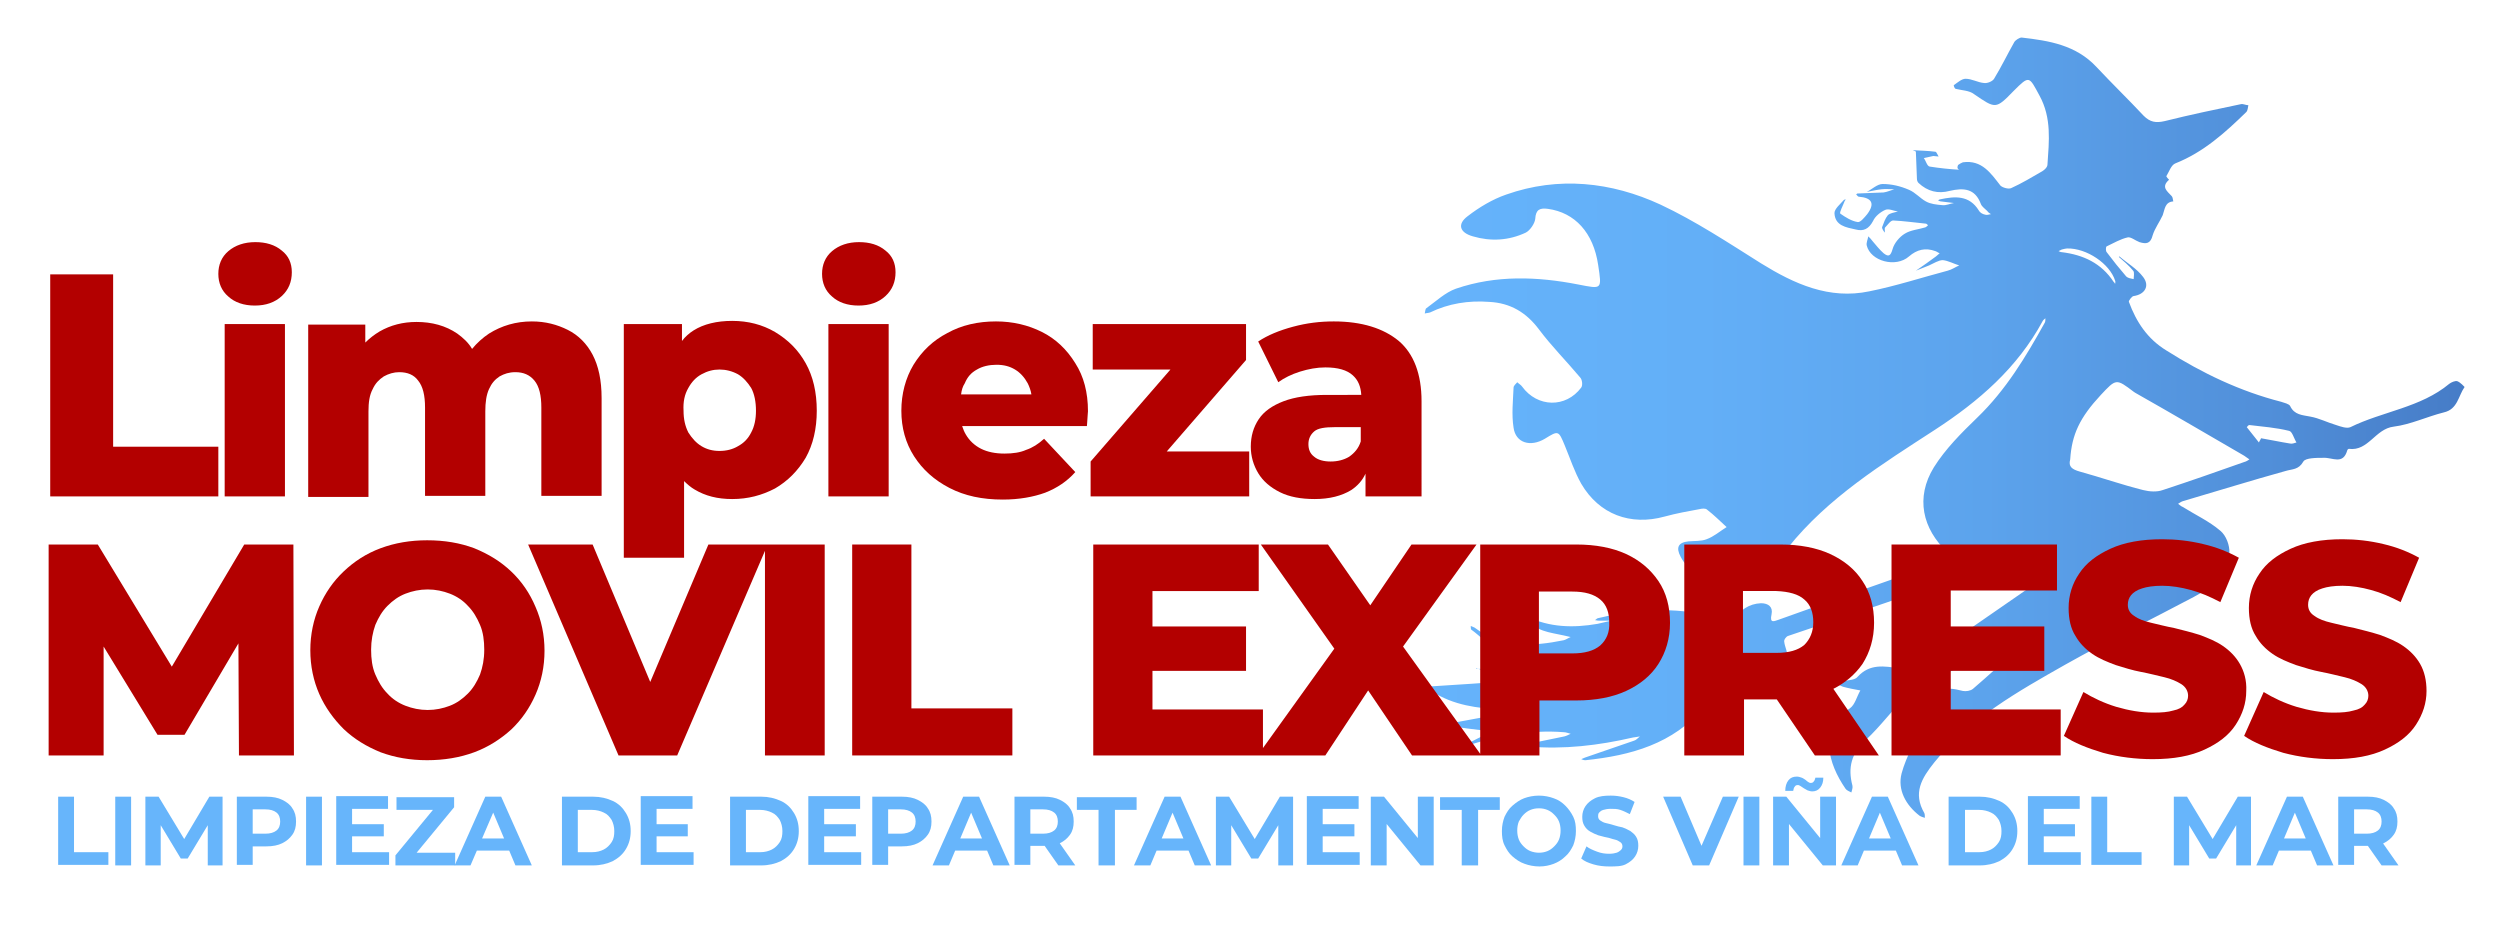
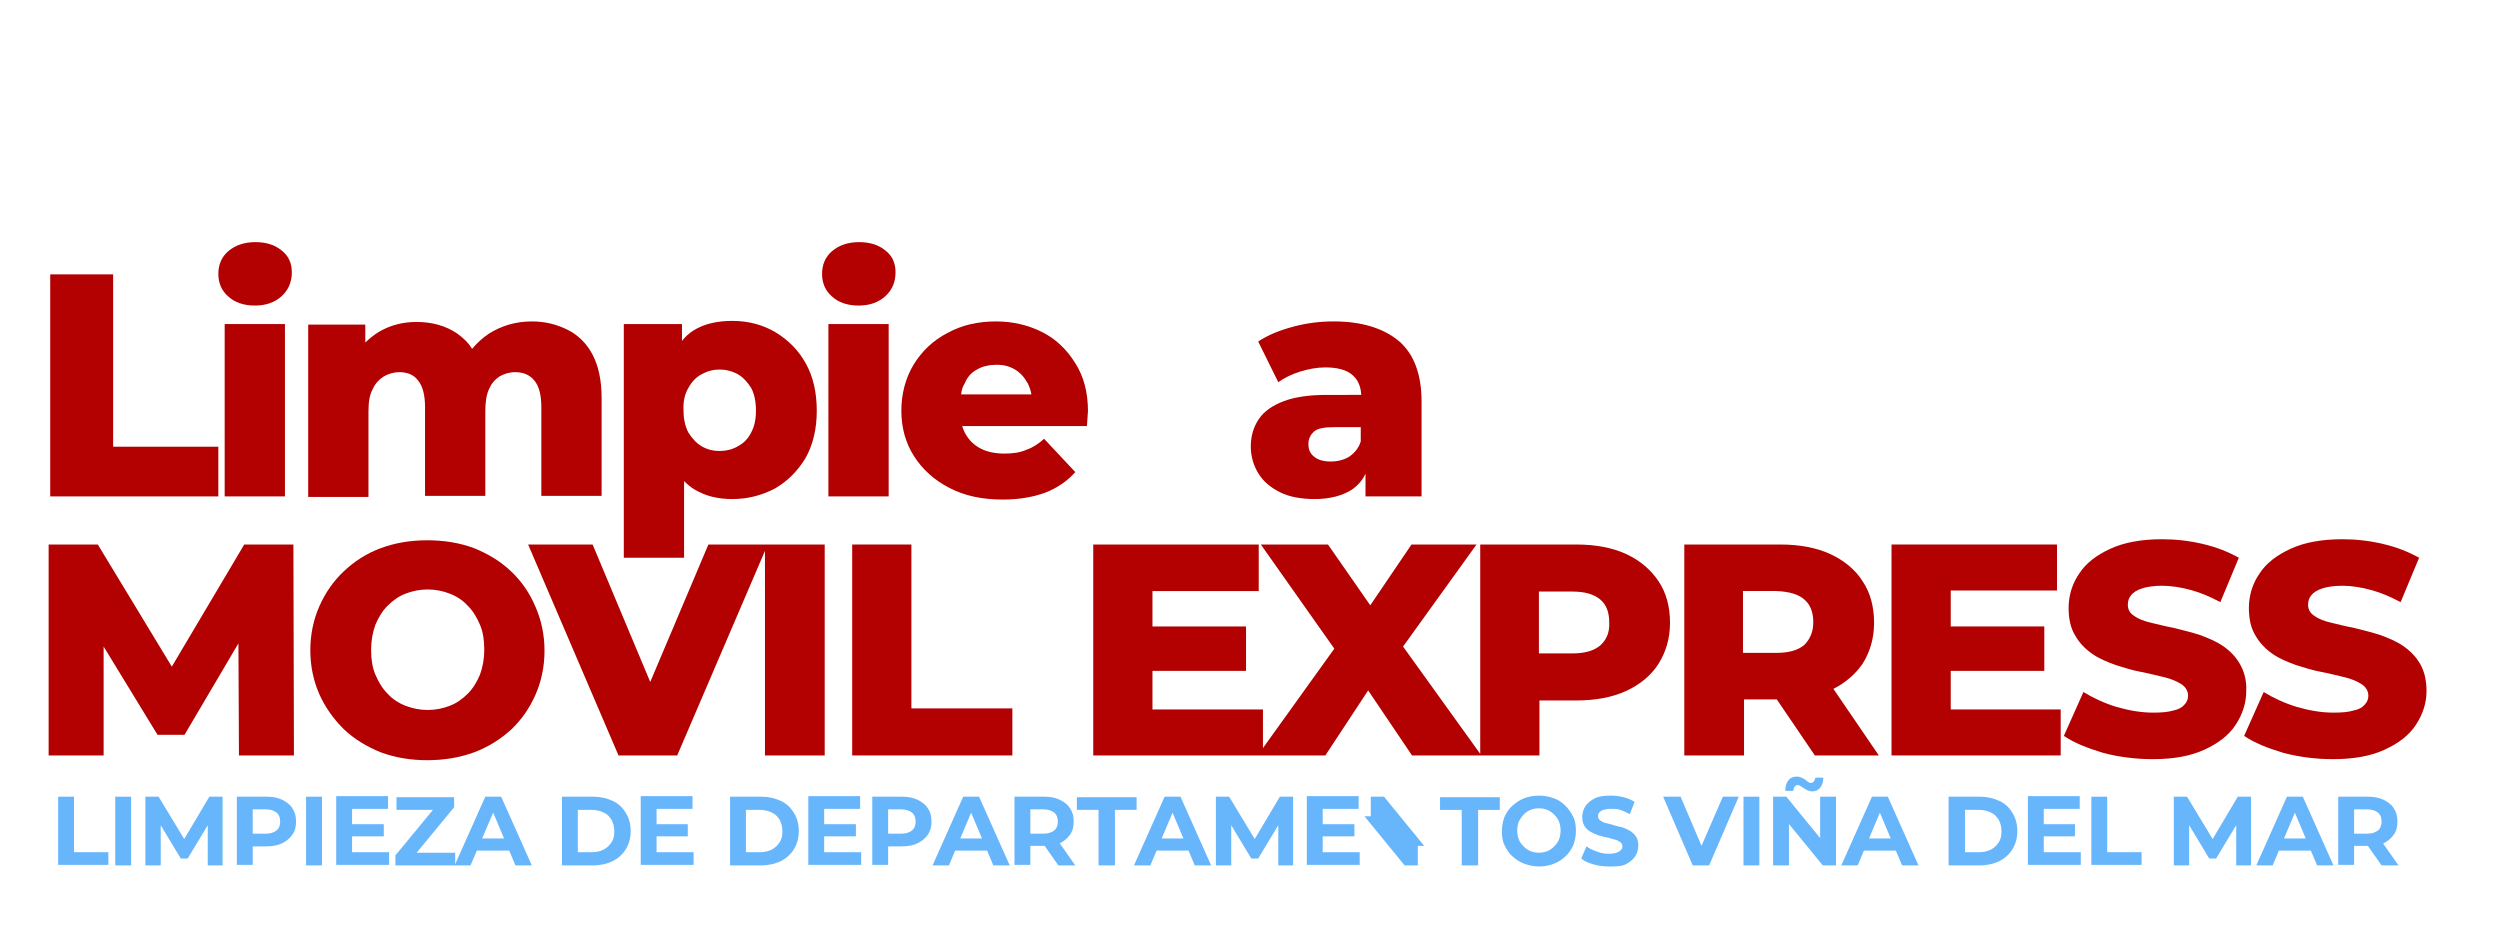
<svg xmlns="http://www.w3.org/2000/svg" version="1.1" id="Capa_1" x="0px" y="0px" viewBox="0 0 472.9 177.7" style="enable-background:new 0 0 472.9 177.7;" xml:space="preserve">
  <style type="text/css">
	.st0{fill:url(#SVGID_1_);}
	.st1{fill:url(#SVGID_00000083090996242909044860000011068827461689993125_);}
	.st2{fill:url(#SVGID_00000018933658964657651730000006566524720790023576_);}
	.st3{fill:url(#SVGID_00000165210712868889550940000003379855081923455671_);}
	.st4{fill:url(#SVGID_00000145018770346130623930000008624223967385632953_);}
	.st5{fill:url(#SVGID_00000116950646569201554320000007733736210205299868_);}
	.st6{fill:#B30000;}
	.st7{fill:#67B5FB;}
	.st8{fill:none;}
</style>
  <g>
    <linearGradient id="SVGID_1_" gradientUnits="userSpaceOnUse" x1="269.008" y1="80.796" x2="466.141" y2="80.796">
      <stop offset="0" style="stop-color:#65B3FB" />
      <stop offset="0.268" style="stop-color:#63AFF7" />
      <stop offset="0.54" style="stop-color:#5CA3EC" />
      <stop offset="0.811" style="stop-color:#518FD9" />
      <stop offset="1" style="stop-color:#467CC7" />
    </linearGradient>
-     <path class="st0" d="M370.4,31.2c0.3-0.2,0.6-0.4,0.9-0.5c3.6-0.5,5.3,2.1,7.1,4.4c0.4,0.4,1.5,0.7,2,0.5c2-0.9,4-2.1,5.9-3.2   c0.5-0.3,1-0.8,1-1.3c0.3-4.4,0.8-8.8-1.5-13c-2-3.7-1.9-3.9-4.9-0.9c-3.4,3.5-3.4,3.4-7.5,0.6c-0.9-0.7-2.3-0.7-3.5-1   c-0.2-0.1-0.4-0.7-0.3-0.7c0.7-0.5,1.5-1.2,2.2-1.2c1.2,0,2.3,0.7,3.5,0.8c0.6,0.1,1.6-0.3,1.9-0.8c1.4-2.3,2.5-4.6,3.8-6.9   c0.2-0.4,1-0.9,1.4-0.9c5.2,0.6,10.3,1.4,14.2,5.6c2.9,3.1,6,6.1,8.9,9.2c1.2,1.2,2.3,1.4,4,1c4.8-1.2,9.6-2.2,14.4-3.2   c0.4-0.1,0.9,0.2,1.4,0.2c-0.1,0.4-0.1,1-0.4,1.3c-4,3.9-8.1,7.6-13.4,9.7c-0.8,0.3-1.2,1.6-1.7,2.4c-0.1,0.1,0.5,0.7,0.5,0.7   c-1.6,1.4-0.3,2.2,0.5,3.1c0.2,0.2,0.2,0.6,0.3,1c-1.6,0.1-1.6,1.5-2,2.6c-0.6,1.3-1.5,2.5-1.9,3.8c-0.4,1.6-1.2,1.7-2.5,1.3   c-0.8-0.3-1.6-1-2.2-0.9c-1.4,0.3-2.7,1.1-4,1.7c-0.2,0.1-0.2,0.9,0,1.1c1.2,1.6,2.4,3.1,3.7,4.6c0.3,0.3,0.9,0.4,1.4,0.5   c0-0.5,0.2-1.3-0.1-1.6c-0.8-1-1.8-1.8-2.7-2.6c0,0,0.1-0.1,0.1-0.1c1.5,1.3,3.3,2.3,4.5,3.9c1.3,1.7,0.3,3.3-1.8,3.6   c-0.3,0-1,0.9-0.9,1.1c1.4,3.8,3.5,7,7.1,9.2c6.8,4.3,13.9,7.7,21.7,9.7c0.6,0.2,1.5,0.4,1.7,0.8c0.8,1.7,2.3,1.7,3.8,2   c1.7,0.3,3.2,1.1,4.9,1.6c0.9,0.3,2,0.7,2.7,0.4c6.1-3,13.3-3.7,18.7-8.2c0.4-0.3,1.1-0.6,1.5-0.5c0.6,0.2,1.4,1.1,1.4,1.1   c-1.2,1.7-1.3,4.2-3.9,4.8c-3.2,0.8-6.3,2.3-9.5,2.7c-3.5,0.4-4.8,4.7-8.5,4.2c-0.1,0-0.3,0.2-0.3,0.3c-0.8,2.8-2.8,1.3-4.5,1.4   c-1.3,0-3.4,0-3.8,0.7c-0.9,1.6-2.1,1.4-3.4,1.8c-6.5,1.8-12.9,3.8-19.4,5.7c-0.3,0.1-0.6,0.3-0.9,0.5c0.3,0.2,0.6,0.5,0.9,0.6   c2.4,1.5,5,2.7,7.1,4.5c1.1,0.9,1.8,2.8,1.7,4.2c-0.1,4.3-3.4,6.5-6.7,8.3c-8.1,4.3-16.3,8.3-24.3,12.8c-9,5.1-18.1,10.2-24.8,18.5   c-2.4,3-4.1,5.8-1.9,9.6c0.1,0.2,0.1,0.6,0.1,0.9c-0.3-0.1-0.7-0.2-1-0.4c-2.6-2-4.2-4.9-3.4-8c0.9-3.3,2.7-6.3,4.1-9.4   c0.2-0.4,0.3-0.9,0.4-1.3c-0.4,0-0.9-0.1-1.3-0.1c-0.4,0-0.8,0.1-1.1,0c-0.3,0-0.6-0.2-0.9-0.4c0.3-0.2,0.5-0.5,0.8-0.6   c1-0.5,2.3-0.6,2.9-1.4c2.2-2.9,3.2-3.3,6.7-2.4c0.6,0.1,1.4,0,1.9-0.4c2.8-2.4,5.4-4.8,8.1-7.2c0.3-0.3,0.5-0.7,0.8-1.1   c-0.4,0.1-0.9,0.1-1.2,0.2c-5.1,2-10.2,4-15.3,6.2c-1.7,0.7-3.4,1.7-4.7,2.9c-2.8,2.8-5.1,6-8,8.7c-2.7,2.5-3.4,5.2-2.5,8.6   c0.1,0.4-0.1,0.9-0.2,1.3c-0.4-0.2-0.9-0.4-1.1-0.7c-3.3-4.8-5.2-11.2,0.8-15.2c1-0.7,1.3-2.2,2-3.4c-1.1-0.2-2.2-0.4-3.3-0.7   c-0.3-0.1-0.6-0.3-0.9-0.4c0.3-0.2,0.5-0.5,0.8-0.6c1-0.3,2.4-0.2,2.9-0.9c2.3-2.5,5-2,7.8-1.6c1,0.1,2.4,0,3.2-0.5   c7.3-4.9,14.5-9.9,21.7-14.9c0.2-0.1,0.4-0.4,0.6-0.6c-0.3-0.1-0.6-0.2-0.8-0.3c-2.5-0.4-4.9-0.9-7.4-1.2c-2-0.2-4-0.6-5.9-0.1   c-2.7,0.7-5.1,2.2-7.8,3.1c-8.2,2.9-16.4,5.6-24.6,8.4c-0.3,0.1-0.8,0.7-0.7,1.1c0.1,1,0.8,2.2,0.5,3c-0.3,0.7-1.6,1.5-2.4,1.5   c-1.8-0.1-3.6-0.7-5.4-1.1c-0.5-0.1-1.3-0.1-1.5,0.2c-2.2,2.9-4.1,6.1-6.4,8.8c-5.8,6.9-13.8,9.1-22.4,10c-0.3,0-0.6-0.1-0.8-0.2   c0.2-0.1,0.5-0.2,0.7-0.3c3.1-1.1,6.2-2.1,9.3-3.2c0.4-0.1,0.7-0.5,1.1-0.8c-0.4,0.1-0.8,0.1-1.3,0.2c-6.5,1.5-13.1,2.3-19.8,1.7   c-0.3,0-0.6-0.2-0.9-0.3c0.3-0.1,0.6-0.2,0.9-0.2c2.3-0.5,4.5-0.9,6.8-1.4c0.4-0.1,0.8-0.3,1.2-0.5c-0.4-0.1-0.9-0.3-1.3-0.3   c-6.3-0.5-12.5,0.7-18.5,2.6c-0.1-0.1-0.1-0.1-0.2-0.2c1.1-0.5,2.1-1.1,3.2-1.6c0.6-0.3,1.3-0.6,1.9-0.9c-0.7-0.1-1.5-0.2-2.2-0.3   c-1.7-0.2-3.4-0.4-5-0.7c-0.3,0-0.5-0.3-0.8-0.4c0.3-0.1,0.5-0.2,0.8-0.3c3.1-0.6,6.1-1.1,9.2-1.7c0.5-0.1,0.9-0.3,1.3-0.5   c-0.5-0.1-0.9-0.3-1.4-0.3c-4.6-0.2-9.2-0.8-13.2-3.4c-0.3-0.2-0.6-0.6-0.9-0.8c0.4-0.1,0.8-0.2,1.2-0.2c4.8-0.3,9.5-0.6,14.3-1   c0.2,0,0.5-0.2,0.7-0.3c-0.2-0.1-0.5-0.3-0.7-0.3c-2.1-0.6-4.2-1.2-6.3-1.8l0,0.1c1,0,2,0.2,2.9,0.1c3.9-0.4,7.8-0.8,11.7-1.2   c0.3,0,0.5-0.4,0.8-0.7c-0.3-0.1-0.6-0.1-0.9-0.2c-3.4-0.6-7-0.8-10.3-1.8c-1.9-0.6-3.4-2.4-5.1-3.6c-0.1-0.1-0.1-0.5-0.1-0.7   c0.2,0.1,0.5,0.2,0.7,0.3c5.2,3.9,11,3.6,16.9,2.4c0.4-0.1,0.8-0.4,1.3-0.6c-0.4-0.1-0.9-0.2-1.3-0.3c-2.6-0.6-5.5-0.7-7.1-3.5   l0.1-0.1c4.3,2.1,8.8,2.2,13.4,1.4c0.9-0.2,1.8-0.4,2.6-0.6c-0.8,0-1.6,0-2.4,0c-0.3,0-0.5-0.1-0.7-0.1c0.2-0.1,0.4-0.4,0.7-0.4   c1.7-0.4,3.4-0.8,5.2-1c6.4-0.7,12.8-1,18.9,2c0.3,0.1,1.2-0.3,1.4-0.7c1.3-1.8,2.9-3,5.2-3.1c1.4,0,2.3,0.7,2,2.1   c-0.4,1.8,0.5,1.3,1.4,1c10.6-3.8,21.3-7.6,31.9-11.3c1.7-0.6,0.4-1,0-1.4c-4.8-4.5-6.1-10.4-2.6-16.1c2.2-3.5,5.2-6.5,8.2-9.4   c5.4-5.2,9.2-11.5,12.8-18c0.1-0.2,0.1-0.5,0.1-0.8c-0.2,0.2-0.4,0.3-0.5,0.5c-4.8,8.9-12.1,15.2-20.4,20.6   c-10,6.5-20.2,12.8-27.8,22.3c-1.7,2.1-3.9,4.1-6.2,5.6c-4.8,3-11.6,0.9-14.1-3.9c-0.9-1.7-0.5-2.7,1.5-2.9c1.1-0.1,2.4,0,3.4-0.4   c1.4-0.5,2.5-1.5,3.8-2.3c-1.2-1.1-2.4-2.3-3.7-3.3c-0.3-0.3-1-0.2-1.4-0.1c-2.2,0.4-4.4,0.8-6.6,1.4c-6.5,1.8-12.4-0.4-15.8-6.2   c-1.3-2.3-2.1-4.8-3.1-7.2c-1.2-2.9-1.2-2.9-3.8-1.3c-2.7,1.6-5.5,0.8-5.9-2.1c-0.4-2.5-0.1-5.1,0-7.6c0-0.3,0.4-0.7,0.7-1   c0.3,0.3,0.7,0.5,0.9,0.8c2.9,4,8.3,4.1,11.2,0.2c0.3-0.4,0.2-1.5-0.2-1.9c-2.6-3.1-5.4-5.9-7.8-9.1c-2.4-3.2-5.4-5-9.4-5.2   c-3.9-0.3-7.7,0.3-11.2,2c-0.3,0.1-0.7,0.1-1,0.2c0.1-0.4,0.1-0.9,0.3-1c1.8-1.3,3.6-3,5.6-3.7c7.6-2.6,15.4-2.3,23.1-0.8   c4.6,0.9,4.5,1,3.8-3.7c-0.9-6.1-4.4-9.9-9.5-10.6c-1.5-0.2-2.3,0.1-2.4,1.9c-0.1,0.9-1,2.2-1.8,2.6c-3.2,1.5-6.6,1.7-10,0.7   c-2.5-0.7-3-2.3-1-3.8c2.2-1.7,4.7-3.2,7.3-4.1c9.9-3.5,19.9-2.4,29.2,1.9c6.6,3.1,12.8,7.2,19,11.1c6.3,3.9,12.9,6.9,20.5,5.3   c5-1,9.9-2.6,14.8-3.9c0.8-0.2,1.5-0.7,2.2-1c-1-0.3-2.1-0.9-3.1-1c-0.8,0-1.7,0.6-2.6,1c-0.8,0.3-1.7,0.7-2.5,1c0,0,0,0,0,0   c1.3-0.9,2.6-1.8,3.8-2.7c0.2-0.2,0.5-0.4,0.7-0.6c-0.3-0.1-0.5-0.3-0.8-0.4c-1.9-0.7-3.5-0.3-5,1c-2.5,2.2-7.3,0.9-8-2.1   c-0.1-0.5,0.2-1.1,0.3-1.7c0.3,0.3,0.6,0.6,0.8,0.9c0.7,0.8,1.3,1.6,2.1,2.3c0.9,0.7,1.3,0.6,1.7-0.8c0.3-1.1,1.3-2.3,2.3-2.9   c1.1-0.7,2.6-0.8,3.9-1.2c0.2-0.1,0.3-0.2,0.5-0.4c-0.1-0.1-0.3-0.3-0.4-0.3c-2.1-0.2-4.1-0.5-6.2-0.6c-0.5,0-1,0.8-1.5,1.3   c-0.2,0.2,0,0.6-0.1,1c-0.2-0.3-0.5-0.7-0.5-1c0.3-0.8,0.6-1.7,1.1-2.3c0.4-0.4,1.2-0.5,1.9-0.7c-0.8-0.1-1.7-0.6-2.4-0.3   c-0.9,0.4-1.9,1.2-2.3,2.1c-0.8,1.5-1.8,2-3.3,1.6c-1.8-0.4-3.9-0.7-4-3.1c0-0.8,1.1-1.7,1.8-2.5c0.1-0.1,0.3,0,0.4-0.1   c-0.1,0.1-0.3,0.3-0.3,0.4c-0.3,0.8-1,2.1-0.8,2.3c1,0.7,2.1,1.4,3.3,1.6c0.5,0.1,1.3-0.9,1.8-1.5c1.5-2,0.9-3.1-1.6-3.3   c-0.2,0-0.3-0.3-0.5-0.4c0.1-0.1,0.1-0.1,0.2-0.2c1.7-0.1,3.3-0.1,5-0.2c0.7-0.1,1.3-0.4,2-0.6c-0.8,0-1.6-0.1-2.4,0   c-0.9,0.1-1.8,0.3-2.8,0.5c1-0.5,2-1.5,3-1.5c1.7,0,3.4,0.4,5,1.1c1.2,0.5,2.1,1.6,3.2,2.2c0.9,0.5,2,0.6,3.1,0.7   c0.7,0.1,1.5-0.3,2.2-0.4c-0.8-0.1-1.6-0.2-2.4-0.3c-0.2,0-0.4-0.1-0.6-0.2c0.1-0.1,0.3-0.2,0.4-0.2c2.8-0.6,5.5-0.8,7.3,2.1   c0.2,0.4,0.7,0.7,1.2,0.8c0.3,0.1,0.7,0,1.1-0.1c-0.3-0.2-0.5-0.3-0.7-0.6c-0.4-0.4-1-0.8-1.2-1.3c-1.1-3-3.3-3.1-5.9-2.5   c-2.2,0.6-4.2,0.1-5.9-1.5c-0.2-0.2-0.3-0.5-0.3-0.8c-0.1-1.7-0.1-3.4-0.2-5.1c0-0.1-0.4-0.2-0.6-0.3c0,0,0,0,0,0   c1.4,0.1,2.9,0.1,4.3,0.3c0.2,0,0.4,0.6,0.6,0.9c-0.3,0-0.7-0.1-1-0.1c-0.6,0.1-1.2,0.3-1.8,0.4c0.4,0.5,0.6,1.5,1.1,1.6   c1.9,0.3,3.8,0.5,5.6,0.6C370.1,31.9,370.3,31.4,370.4,31.2L370.4,31.2z M393.4,89.2c4,1.1,8,2.5,12,3.5c1.2,0.3,2.6,0.4,3.7,0   c5.2-1.7,10.3-3.5,15.4-5.3c0.4-0.1,0.7-0.3,1-0.5c-0.3-0.2-0.7-0.5-1-0.7c-6.9-4-13.7-8-20.6-11.9c-0.1-0.1-0.2-0.1-0.3-0.2   c-3.3-2.5-3.3-2.5-6.2,0.6c-4,4.3-5.5,7.5-5.8,12.2C391.2,88.3,392,88.8,393.4,89.2z M433.2,83.9c0.4,0.1,0.8-0.1,1.2-0.2   c-0.5-0.8-0.8-2.1-1.4-2.2c-2.4-0.6-5-0.8-7.5-1.1c-0.2,0-0.3,0.2-0.5,0.4c0.8,1,1.6,2,2.3,2.9c0.1-0.3,0.3-0.5,0.4-0.8   C429.5,83.2,431.3,83.6,433.2,83.9z M390,47.2c-0.2,0.1-0.4,0.2-0.6,0.3c0.2,0.1,0.4,0.2,0.6,0.2c4.1,0.5,7.5,2.1,9.8,5.6   c0.1,0.1,0.2,0.2,0.3,0.4c0-0.2,0.1-0.4,0-0.6c-1-3.2-5.4-6.2-9.1-6.1C390.8,47,390.4,47.1,390,47.2z" />
    <linearGradient id="SVGID_00000101791749577741455770000004174678989594119345_" gradientUnits="userSpaceOnUse" x1="370.262" y1="31.189" x2="370.417" y2="31.189">
      <stop offset="0" style="stop-color:#65B3FB" />
      <stop offset="0.268" style="stop-color:#63AFF7" />
      <stop offset="0.54" style="stop-color:#5CA3EC" />
      <stop offset="0.811" style="stop-color:#518FD9" />
      <stop offset="1" style="stop-color:#467CC7" />
    </linearGradient>
    <path style="fill:url(#SVGID_00000101791749577741455770000004174678989594119345_);" d="M370.4,31.2c-0.1,0-0.1,0-0.2,0   C370.3,31.2,370.4,31.2,370.4,31.2C370.4,31.2,370.4,31.2,370.4,31.2z" />
    <linearGradient id="SVGID_00000065046680057810342140000010328901383879766941_" gradientUnits="userSpaceOnUse" x1="276.264" y1="140.938" x2="276.945" y2="140.938">
      <stop offset="0" style="stop-color:#65B3FB" />
      <stop offset="0.268" style="stop-color:#63AFF7" />
      <stop offset="0.54" style="stop-color:#5CA3EC" />
      <stop offset="0.811" style="stop-color:#518FD9" />
      <stop offset="1" style="stop-color:#467CC7" />
    </linearGradient>
    <path style="fill:url(#SVGID_00000065046680057810342140000010328901383879766941_);" d="M276.8,140.8c-0.2,0.1-0.4,0.2-0.5,0.3   c0.2,0,0.5-0.1,0.7-0.1C276.9,140.9,276.8,140.9,276.8,140.8z" />
    <linearGradient id="SVGID_00000161621114416670905880000014350557292065438893_" gradientUnits="userSpaceOnUse" x1="399.703" y1="47.819" x2="399.79" y2="47.819">
      <stop offset="0" style="stop-color:#65B3FB" />
      <stop offset="0.268" style="stop-color:#63AFF7" />
      <stop offset="0.54" style="stop-color:#5CA3EC" />
      <stop offset="0.811" style="stop-color:#518FD9" />
      <stop offset="1" style="stop-color:#467CC7" />
    </linearGradient>
    <path style="fill:url(#SVGID_00000161621114416670905880000014350557292065438893_);" d="M399.7,47.9   C399.7,47.8,399.8,47.8,399.7,47.9C399.8,47.8,399.7,47.8,399.7,47.9C399.7,47.8,399.7,47.9,399.7,47.9z" />
    <linearGradient id="SVGID_00000103267152667285510280000015041419336857084821_" gradientUnits="userSpaceOnUse" x1="288.187" y1="116.376" x2="288.479" y2="116.376">
      <stop offset="0" style="stop-color:#65B3FB" />
      <stop offset="0.268" style="stop-color:#63AFF7" />
      <stop offset="0.54" style="stop-color:#5CA3EC" />
      <stop offset="0.811" style="stop-color:#518FD9" />
      <stop offset="1" style="stop-color:#467CC7" />
    </linearGradient>
    <path style="fill:url(#SVGID_00000103267152667285510280000015041419336857084821_);" d="M288.5,116.4c-0.1-0.1-0.2-0.1-0.3-0.2   c0.1,0.1,0.1,0.2,0.2,0.3C288.4,116.5,288.5,116.4,288.5,116.4z" />
    <linearGradient id="SVGID_00000123402406425930529760000011514352129638145202_" gradientUnits="userSpaceOnUse" x1="278.98" y1="126.4" x2="279.082" y2="126.4">
      <stop offset="0" style="stop-color:#65B3FB" />
      <stop offset="0.268" style="stop-color:#63AFF7" />
      <stop offset="0.54" style="stop-color:#5CA3EC" />
      <stop offset="0.811" style="stop-color:#518FD9" />
      <stop offset="1" style="stop-color:#467CC7" />
    </linearGradient>
    <path style="fill:url(#SVGID_00000123402406425930529760000011514352129638145202_);" d="M279,126.4C279,126.4,279,126.4,279,126.4   C279,126.4,279,126.4,279,126.4C279,126.4,279,126.4,279,126.4z" />
  </g>
  <g>
    <path class="st6" d="M69.7,77.8c0-1.7,0.2-3.1,0.8-4.2c0.5-1.1,1.2-1.8,2.1-2.4c0.9-0.5,1.9-0.8,2.9-0.8c1.6,0,2.8,0.5,3.6,1.6   c0.9,1.1,1.3,2.8,1.3,5.1v16.7h11.4V77.8c0-1.7,0.2-3.1,0.7-4.2c0.5-1.1,1.1-1.8,2-2.4c0.9-0.5,1.8-0.8,3-0.8   c1.5,0,2.7,0.5,3.6,1.6c0.9,1.1,1.3,2.8,1.3,5.1v16.7h11.4V75.3c0-3.4-0.6-6.1-1.7-8.2c-1.1-2.1-2.7-3.7-4.7-4.7   c-2-1-4.2-1.6-6.8-1.6c-3,0-5.7,0.8-8.1,2.3c-1.2,0.8-2.3,1.8-3.2,2.9c-0.7-1.2-1.7-2.1-2.8-2.9c-2.2-1.5-4.8-2.2-7.7-2.2   c-2.6,0-4.9,0.6-7,1.8c-1,0.6-1.9,1.3-2.7,2.1v-3.4H58.3v32.6h11.4V77.8z" />
    <rect x="42.5" y="61.3" class="st6" width="11.4" height="32.6" />
    <polygon class="st6" points="46.2,103 32.5,126.1 18.5,103 9.2,103 9.2,142.9 19.6,142.9 19.6,122.3 29.8,139 34.9,139 45.1,121.7    45.2,142.9 55.6,142.9 55.5,103  " />
    <path class="st6" d="M48.2,57.8c2.1,0,3.8-0.6,5.1-1.8c1.3-1.2,1.9-2.7,1.9-4.5c0-1.7-0.6-3.1-1.9-4.1c-1.3-1.1-3-1.6-5-1.6   c-2.1,0-3.8,0.6-5.1,1.7c-1.3,1.1-1.9,2.6-1.9,4.3c0,1.7,0.6,3.2,1.9,4.3C44.4,57.2,46.1,57.8,48.2,57.8z" />
    <path class="st6" d="M242.8,75.9c-2.1,0.8-3.7,1.9-4.7,3.4c-1,1.5-1.5,3.2-1.5,5.2c0,1.8,0.5,3.5,1.4,5c0.9,1.5,2.3,2.7,4.1,3.6   c1.8,0.9,4,1.3,6.6,1.3c2.8,0,5.1-0.6,6.9-1.7c1.2-0.8,2.1-1.8,2.7-3.1v4.3h10.6V75.9c0-5.2-1.5-9-4.3-11.4   c-2.9-2.4-7-3.7-12.3-3.7c-2.6,0-5.1,0.3-7.7,1c-2.6,0.7-4.8,1.6-6.6,2.8l3.8,7.7c1.1-0.8,2.5-1.5,4.1-2c1.6-0.5,3.2-0.8,4.8-0.8   c2.4,0,4.1,0.5,5.2,1.5c1,0.9,1.5,2.1,1.6,3.7H251C247.6,74.7,244.9,75.1,242.8,75.9z M257.4,80.7v2.8c-0.4,1.3-1.2,2.2-2.2,2.9   c-1,0.6-2.2,0.9-3.5,0.9c-1.3,0-2.4-0.3-3.1-0.9c-0.8-0.6-1.1-1.4-1.1-2.4c0-1,0.4-1.8,1.1-2.4c0.7-0.6,2-0.8,3.9-0.8H257.4z" />
    <path class="st6" d="M162.4,57.8c2.1,0,3.8-0.6,5.1-1.8c1.3-1.2,1.9-2.7,1.9-4.5c0-1.7-0.6-3.1-1.9-4.1c-1.3-1.1-3-1.6-5-1.6   c-2.1,0-3.8,0.6-5.1,1.7c-1.3,1.1-1.9,2.6-1.9,4.3c0,1.7,0.6,3.2,1.9,4.3C158.6,57.2,160.3,57.8,162.4,57.8z" />
    <path class="st6" d="M129.4,91c0.6,0.6,1.3,1.2,2,1.6c2,1.2,4.3,1.8,7.1,1.8c3,0,5.6-0.7,8.1-2c2.4-1.4,4.3-3.3,5.8-5.8   c1.4-2.5,2.1-5.5,2.1-8.9c0-3.5-0.7-6.5-2.1-9c-1.4-2.5-3.3-4.4-5.8-5.9c-2.4-1.4-5.1-2.1-8.1-2.1c-2.9,0-5.4,0.6-7.3,1.8   c-0.8,0.5-1.6,1.2-2.2,2v-3.2H118v44.2h11.4V91z M130.2,73.4c0.6-1.1,1.4-2,2.5-2.6s2.2-0.9,3.4-0.9s2.4,0.3,3.5,0.9   c1,0.6,1.8,1.5,2.5,2.6c0.6,1.1,0.9,2.6,0.9,4.3c0,1.6-0.3,3-0.9,4.1c-0.6,1.2-1.4,2-2.5,2.6c-1,0.6-2.2,0.9-3.5,0.9   s-2.4-0.3-3.4-0.9s-1.8-1.5-2.5-2.6c-0.6-1.2-0.9-2.5-0.9-4.1C129.2,76,129.5,74.6,130.2,73.4z" />
    <polygon class="st6" points="41.3,84.5 21.4,84.5 21.4,51.9 9.5,51.9 9.5,93.9 41.3,93.9  " />
    <polygon class="st6" points="369,126.9 386.7,126.9 386.7,118.5 369,118.5 369,111.7 389.1,111.7 389.1,103 357.8,103 357.8,142.9    389.8,142.9 389.8,134.2 369,134.2  " />
    <path class="st6" d="M352.3,125.6c1.4-2.2,2.2-4.8,2.2-7.8c0-3-0.7-5.7-2.2-7.9c-1.4-2.2-3.5-3.9-6.1-5.1c-2.6-1.2-5.8-1.8-9.4-1.8   h-18.2v39.9h11.3v-10.6h6.2l7.2,10.6h12.1l-8.6-12.6C349,129.2,350.9,127.6,352.3,125.6z M341.3,113.4c1.2,1,1.7,2.5,1.7,4.3   c0,1.8-0.6,3.2-1.7,4.3c-1.2,1-2.9,1.5-5.3,1.5h-6.3v-11.7h6.3C338.4,111.9,340.2,112.4,341.3,113.4z" />
    <path class="st6" d="M307.6,104.8c-2.6-1.2-5.8-1.8-9.4-1.8h-18.2v39.6l-14.6-20.3l13.9-19.3H267l-7.8,11.5l-8-11.5h-12.7   l13.9,19.7l-13.5,18.8v-7.3H218v-7.3h17.7v-8.4H218v-6.7h20.1V103h-31.3v39.9h31h1h11.9l8.1-12.3l8.3,12.3h12.8h0.2h11.1v-10.4h7   c3.6,0,6.8-0.6,9.4-1.8c2.6-1.2,4.7-2.9,6.1-5.1c1.4-2.2,2.2-4.8,2.2-7.8c0-3-0.7-5.7-2.2-7.9C312.2,107.7,310.2,106,307.6,104.8z    M302.7,122.1c-1.2,1-2.9,1.5-5.3,1.5h-6.3v-11.7h6.3c2.4,0,4.1,0.5,5.3,1.5s1.7,2.5,1.7,4.3C304.5,119.6,303.9,121,302.7,122.1z" />
    <path class="st6" d="M96.7,108.1c-2-1.9-4.3-3.3-7-4.4c-2.7-1-5.6-1.5-8.9-1.5c-3.2,0-6.1,0.5-8.8,1.5c-2.7,1-5,2.5-7,4.4   c-2,1.9-3.5,4.1-4.6,6.6c-1.1,2.5-1.7,5.3-1.7,8.3c0,3,0.6,5.8,1.7,8.3c1.1,2.5,2.7,4.7,4.6,6.6c2,1.9,4.3,3.3,7,4.4   c2.7,1,5.6,1.5,8.8,1.5c3.2,0,6.2-0.5,8.9-1.5c2.7-1,5-2.5,7-4.3c2-1.9,3.5-4.1,4.6-6.6c1.1-2.5,1.7-5.3,1.7-8.3   c0-3-0.6-5.8-1.7-8.3C100.2,112.2,98.7,110,96.7,108.1z M90.8,127.6c-0.6,1.4-1.3,2.6-2.3,3.6c-1,1-2.1,1.8-3.4,2.3   s-2.7,0.8-4.2,0.8c-1.5,0-2.9-0.3-4.2-0.8c-1.3-0.5-2.5-1.3-3.4-2.3c-1-1-1.7-2.2-2.3-3.6c-0.6-1.4-0.8-3-0.8-4.7   c0-1.7,0.3-3.3,0.8-4.7c0.6-1.4,1.3-2.6,2.3-3.6c1-1,2.1-1.8,3.4-2.3c1.3-0.5,2.7-0.8,4.2-0.8c1.5,0,2.9,0.3,4.2,0.8   c1.3,0.5,2.5,1.3,3.4,2.3c1,1,1.7,2.2,2.3,3.6c0.6,1.4,0.8,3,0.8,4.7C91.6,124.7,91.3,126.2,90.8,127.6z" />
    <path class="st6" d="M423.7,125.6c-0.8-1.4-1.9-2.5-3.2-3.4c-1.3-0.9-2.8-1.5-4.4-2.1c-1.6-0.5-3.2-0.9-4.8-1.3   c-1.6-0.3-3.1-0.7-4.4-1c-1.3-0.3-2.4-0.7-3.2-1.3c-0.8-0.5-1.2-1.2-1.2-2.1c0-0.7,0.2-1.3,0.6-1.8s1.1-1,2.1-1.3   c0.9-0.3,2.2-0.5,3.8-0.5c1.7,0,3.6,0.3,5.4,0.8c1.9,0.5,3.7,1.3,5.6,2.3l3.5-8.4c-2-1.1-4.2-2-6.8-2.6c-2.5-0.6-5.1-0.9-7.7-0.9   c-3.9,0-7.2,0.6-9.8,1.8s-4.6,2.7-5.9,4.7c-1.3,1.9-2,4.1-2,6.5c0,2.1,0.4,3.9,1.3,5.3c0.8,1.4,1.9,2.5,3.2,3.4   c1.3,0.9,2.8,1.5,4.4,2.1c1.6,0.5,3.2,1,4.8,1.3c1.6,0.3,3.1,0.7,4.4,1c1.3,0.3,2.4,0.8,3.2,1.3c0.8,0.5,1.3,1.3,1.3,2.2   c0,0.6-0.2,1.2-0.7,1.7c-0.4,0.5-1.1,0.9-2.1,1.1c-1,0.3-2.2,0.4-3.8,0.4c-2.3,0-4.6-0.4-7-1.1c-2.3-0.7-4.4-1.7-6.2-2.8l-3.7,8.3   c1.9,1.3,4.4,2.3,7.4,3.2c3,0.8,6.2,1.2,9.4,1.2c4,0,7.2-0.6,9.8-1.8c2.6-1.2,4.6-2.7,5.9-4.7c1.3-2,2-4.1,2-6.4   C425,128.7,424.5,127,423.7,125.6z" />
    <path class="st6" d="M457.8,125.6c-0.8-1.4-1.9-2.5-3.2-3.4c-1.3-0.9-2.8-1.5-4.4-2.1c-1.6-0.5-3.2-0.9-4.8-1.3   c-1.6-0.3-3.1-0.7-4.4-1c-1.3-0.3-2.4-0.7-3.2-1.3c-0.8-0.5-1.2-1.2-1.2-2.1c0-0.7,0.2-1.3,0.6-1.8s1.1-1,2.1-1.3   c0.9-0.3,2.2-0.5,3.8-0.5c1.7,0,3.6,0.3,5.4,0.8c1.9,0.5,3.7,1.3,5.6,2.3l3.5-8.4c-2-1.1-4.2-2-6.8-2.6c-2.5-0.6-5.1-0.9-7.7-0.9   c-3.9,0-7.2,0.6-9.8,1.8s-4.6,2.7-5.9,4.7c-1.3,1.9-2,4.1-2,6.5c0,2.1,0.4,3.9,1.3,5.3c0.8,1.4,1.9,2.5,3.2,3.4   c1.3,0.9,2.8,1.5,4.4,2.1c1.6,0.5,3.2,1,4.8,1.3c1.6,0.3,3.1,0.7,4.4,1c1.3,0.3,2.4,0.8,3.2,1.3c0.8,0.5,1.3,1.3,1.3,2.2   c0,0.6-0.2,1.2-0.7,1.7c-0.4,0.5-1.1,0.9-2.1,1.1c-1,0.3-2.2,0.4-3.8,0.4c-2.3,0-4.6-0.4-7-1.1c-2.3-0.7-4.4-1.7-6.2-2.8l-3.7,8.3   c1.9,1.3,4.4,2.3,7.4,3.2c3,0.8,6.2,1.2,9.4,1.2c4,0,7.2-0.6,9.8-1.8c2.6-1.2,4.6-2.7,5.9-4.7c1.3-2,2-4.1,2-6.4   C459,128.7,458.6,127,457.8,125.6z" />
    <rect x="156.7" y="61.3" class="st6" width="11.4" height="32.6" />
    <polygon class="st6" points="144.7,103 134,103 123,129 112.1,103 99.9,103 117,142.9 128.1,142.9 144.7,104.2 144.7,142.9    156,142.9 156,103 145.2,103  " />
    <path class="st6" d="M197.1,62.8c-2.6-1.3-5.5-2-8.7-2c-3.4,0-6.5,0.7-9.2,2.2c-2.7,1.4-4.8,3.4-6.4,6c-1.5,2.5-2.3,5.5-2.3,8.7   c0,3.2,0.8,6.1,2.4,8.6c1.6,2.5,3.8,4.5,6.7,6c2.9,1.5,6.2,2.2,10.1,2.2c3.1,0,5.8-0.5,8-1.3c2.3-0.9,4.2-2.2,5.7-3.9l-5.9-6.3   c-1.1,1-2.2,1.7-3.4,2.1c-1.1,0.5-2.5,0.7-4.1,0.7c-1.7,0-3.2-0.3-4.4-0.9c-1.2-0.6-2.2-1.5-2.9-2.7c-0.3-0.5-0.5-1-0.7-1.6h23.6   c0-0.4,0.1-0.9,0.1-1.4c0-0.5,0.1-1,0.1-1.4c0-3.6-0.8-6.6-2.4-9.1C201.8,66.1,199.7,64.1,197.1,62.8z M184.8,69.9   c1-0.6,2.3-0.9,3.7-0.9c1.4,0,2.5,0.3,3.5,0.9c1,0.6,1.8,1.5,2.4,2.6c0.3,0.6,0.6,1.4,0.7,2.1h-13.3c0.1-0.8,0.3-1.5,0.7-2.1   C183,71.3,183.7,70.5,184.8,69.9z" />
-     <polygon class="st6" points="236.3,85.4 220.7,85.4 235.7,68.1 235.7,61.3 206.7,61.3 206.7,69.9 221.4,69.9 206.3,87.3    206.3,93.9 236.3,93.9  " />
    <polygon class="st6" points="172.4,103 161.2,103 161.2,142.9 191.5,142.9 191.5,134 172.4,134  " />
  </g>
  <g>
    <path class="st7" d="M11,163.7v-13h3v10.5h6.5v2.4H11z" />
    <path class="st7" d="M21.8,163.7v-13h3v13H21.8z" />
    <path class="st7" d="M27.5,163.7v-13H30l5.5,9.1h-1.3l5.4-9.1h2.5v13h-2.8l0-8.6h0.6l-4.4,7.3h-1.3l-4.4-7.3h0.6v8.6H27.5z" />
    <path class="st7" d="M44.8,163.7v-13h5.6c1.2,0,2.2,0.2,3,0.6c0.8,0.4,1.5,0.9,1.9,1.6c0.5,0.7,0.7,1.5,0.7,2.5   c0,1-0.2,1.8-0.7,2.5s-1.1,1.2-1.9,1.6s-1.8,0.6-3,0.6h-4l1.4-1.4v4.9H44.8z M47.8,159.1l-1.4-1.4h3.8c0.9,0,1.6-0.2,2.1-0.6   s0.7-1,0.7-1.7c0-0.7-0.2-1.3-0.7-1.7s-1.2-0.6-2.1-0.6h-3.8l1.4-1.4V159.1z" />
    <path class="st7" d="M57.9,163.7v-13h3v13H57.9z" />
    <path class="st7" d="M66.6,161.2h7v2.4h-10v-13h9.8v2.4h-6.8V161.2z M66.4,155.9h6.2v2.3h-6.2V155.9z" />
    <path class="st7" d="M74.8,163.7v-1.9l8-9.7l0.4,1.1h-8.2v-2.4h10.9v1.9l-8,9.7l-0.4-1.1h8.6v2.4H74.8z" />
    <path class="st7" d="M86,163.7l5.8-13h3l5.8,13h-3.1l-4.8-11.4h1.2L89,163.7H86z M88.9,160.9l0.8-2.3h6.7l0.8,2.3H88.9z" />
    <path class="st7" d="M106.3,163.7v-13h5.9c1.4,0,2.6,0.3,3.7,0.8c1.1,0.5,1.9,1.3,2.5,2.3c0.6,1,0.9,2.1,0.9,3.4   c0,1.3-0.3,2.4-0.9,3.4c-0.6,1-1.4,1.7-2.5,2.3c-1.1,0.5-2.3,0.8-3.7,0.8H106.3z M109.3,161.2h2.7c0.9,0,1.6-0.2,2.2-0.5   c0.6-0.3,1.1-0.8,1.5-1.4s0.5-1.3,0.5-2.1c0-0.8-0.2-1.5-0.5-2.1c-0.4-0.6-0.8-1.1-1.5-1.4c-0.6-0.3-1.4-0.5-2.2-0.5h-2.7V161.2z" />
    <path class="st7" d="M124.2,161.2h7v2.4h-10v-13h9.8v2.4h-6.8V161.2z M123.9,155.9h6.2v2.3h-6.2V155.9z" />
    <path class="st7" d="M138.1,163.7v-13h5.9c1.4,0,2.6,0.3,3.7,0.8c1.1,0.5,1.9,1.3,2.5,2.3c0.6,1,0.9,2.1,0.9,3.4   c0,1.3-0.3,2.4-0.9,3.4c-0.6,1-1.4,1.7-2.5,2.3c-1.1,0.5-2.3,0.8-3.7,0.8H138.1z M141.1,161.2h2.7c0.9,0,1.6-0.2,2.2-0.5   c0.6-0.3,1.1-0.8,1.5-1.4s0.5-1.3,0.5-2.1c0-0.8-0.2-1.5-0.5-2.1c-0.4-0.6-0.8-1.1-1.5-1.4c-0.6-0.3-1.4-0.5-2.2-0.5h-2.7V161.2z" />
    <path class="st7" d="M155.9,161.2h7v2.4h-10v-13h9.8v2.4h-6.8V161.2z M155.7,155.9h6.2v2.3h-6.2V155.9z" />
    <path class="st7" d="M165,163.7v-13h5.6c1.2,0,2.2,0.2,3,0.6c0.8,0.4,1.5,0.9,1.9,1.6c0.5,0.7,0.7,1.5,0.7,2.5c0,1-0.2,1.8-0.7,2.5   s-1.1,1.2-1.9,1.6s-1.8,0.6-3,0.6h-4l1.4-1.4v4.9H165z M168,159.1l-1.4-1.4h3.8c0.9,0,1.6-0.2,2.1-0.6s0.7-1,0.7-1.7   c0-0.7-0.2-1.3-0.7-1.7s-1.2-0.6-2.1-0.6h-3.8l1.4-1.4V159.1z" />
    <path class="st7" d="M176.4,163.7l5.8-13h3l5.8,13h-3.1l-4.8-11.4h1.2l-4.8,11.4H176.4z M179.3,160.9l0.8-2.3h6.7l0.8,2.3H179.3z" />
    <path class="st7" d="M191.9,163.7v-13h5.6c1.2,0,2.2,0.2,3,0.6c0.8,0.4,1.5,0.9,1.9,1.6c0.5,0.7,0.7,1.5,0.7,2.5   c0,1-0.2,1.8-0.7,2.5s-1.1,1.2-1.9,1.6c-0.8,0.4-1.8,0.5-3,0.5h-4l1.4-1.3v4.9H191.9z M194.9,159.1l-1.4-1.4h3.8   c0.9,0,1.6-0.2,2.1-0.6s0.7-1,0.7-1.7c0-0.7-0.2-1.3-0.7-1.7s-1.2-0.6-2.1-0.6h-3.8l1.4-1.4V159.1z M200.2,163.7l-3.3-4.7h3.2   l3.3,4.7H200.2z" />
    <path class="st7" d="M207.8,163.7v-10.5h-4.1v-2.4H215v2.4h-4.1v10.5H207.8z" />
    <path class="st7" d="M214.5,163.7l5.8-13h3l5.8,13h-3.1l-4.8-11.4h1.2l-4.8,11.4H214.5z M217.4,160.9l0.8-2.3h6.7l0.8,2.3H217.4z" />
    <path class="st7" d="M230,163.7v-13h2.5l5.5,9.1h-1.3l5.4-9.1h2.5v13h-2.8l0-8.6h0.6l-4.4,7.3h-1.3l-4.4-7.3h0.6v8.6H230z" />
    <path class="st7" d="M250.2,161.2h7v2.4h-10v-13h9.8v2.4h-6.8V161.2z M250,155.9h6.2v2.3H250V155.9z" />
-     <path class="st7" d="M259.3,163.7v-13h2.5l7.6,9.3h-1.2v-9.3h3v13h-2.5l-7.6-9.3h1.2v9.3H259.3z" />
+     <path class="st7" d="M259.3,163.7v-13h2.5l7.6,9.3h-1.2v-9.3v13h-2.5l-7.6-9.3h1.2v9.3H259.3z" />
    <path class="st7" d="M276.5,163.7v-10.5h-4.1v-2.4h11.3v2.4h-4.1v10.5H276.5z" />
    <path class="st7" d="M291.2,163.9c-1,0-2-0.2-2.8-0.5c-0.9-0.3-1.6-0.8-2.3-1.4s-1.1-1.3-1.5-2.1s-0.5-1.7-0.5-2.7   c0-1,0.2-1.9,0.5-2.7c0.4-0.8,0.8-1.5,1.5-2.1s1.4-1.1,2.2-1.4s1.8-0.5,2.8-0.5c1,0,2,0.2,2.8,0.5c0.9,0.3,1.6,0.8,2.2,1.4   c0.6,0.6,1.1,1.3,1.5,2.1s0.5,1.7,0.5,2.7c0,1-0.2,1.9-0.5,2.7c-0.4,0.8-0.8,1.5-1.5,2.1c-0.6,0.6-1.4,1.1-2.2,1.4   C293.1,163.7,292.2,163.9,291.2,163.9z M291.1,161.3c0.6,0,1.1-0.1,1.6-0.3c0.5-0.2,0.9-0.5,1.3-0.9c0.4-0.4,0.7-0.8,0.9-1.3   c0.2-0.5,0.3-1.1,0.3-1.7c0-0.6-0.1-1.2-0.3-1.7c-0.2-0.5-0.5-0.9-0.9-1.3c-0.4-0.4-0.8-0.7-1.3-0.9c-0.5-0.2-1-0.3-1.6-0.3   c-0.6,0-1.1,0.1-1.6,0.3c-0.5,0.2-0.9,0.5-1.3,0.9c-0.4,0.4-0.6,0.8-0.9,1.3c-0.2,0.5-0.3,1.1-0.3,1.7c0,0.6,0.1,1.2,0.3,1.7   c0.2,0.5,0.5,0.9,0.9,1.3c0.4,0.4,0.8,0.7,1.3,0.9C290,161.2,290.6,161.3,291.1,161.3z" />
    <path class="st7" d="M304.4,163.9c-1,0-2-0.1-3-0.4c-1-0.3-1.7-0.6-2.3-1.1l1-2.3c0.5,0.4,1.2,0.7,2,1s1.5,0.4,2.3,0.4   c0.6,0,1.1-0.1,1.4-0.2s0.6-0.3,0.8-0.5c0.2-0.2,0.3-0.4,0.3-0.7c0-0.3-0.1-0.6-0.4-0.8c-0.3-0.2-0.6-0.4-1.1-0.5   c-0.5-0.1-0.9-0.3-1.5-0.4s-1.1-0.3-1.6-0.4c-0.5-0.2-1-0.4-1.5-0.7c-0.5-0.3-0.8-0.6-1.1-1.1s-0.4-1-0.4-1.7c0-0.7,0.2-1.4,0.6-2   s1-1.1,1.8-1.5c0.8-0.4,1.8-0.5,3-0.5c0.8,0,1.6,0.1,2.4,0.3c0.8,0.2,1.5,0.5,2.1,0.9l-0.9,2.3c-0.6-0.3-1.2-0.6-1.8-0.8   c-0.6-0.2-1.2-0.2-1.8-0.2c-0.6,0-1.1,0.1-1.4,0.2c-0.4,0.1-0.6,0.3-0.8,0.5c-0.2,0.2-0.2,0.5-0.2,0.7c0,0.3,0.1,0.6,0.4,0.8   s0.6,0.4,1.1,0.5c0.4,0.1,0.9,0.2,1.5,0.4s1.1,0.3,1.6,0.4c0.5,0.2,1,0.4,1.5,0.7c0.4,0.3,0.8,0.6,1.1,1.1s0.4,1,0.4,1.7   c0,0.7-0.2,1.4-0.6,2c-0.4,0.6-1,1.1-1.8,1.5S305.6,163.9,304.4,163.9z" />
    <path class="st7" d="M320.2,163.7l-5.6-13h3.3l4.9,11.5h-1.9l5-11.5h3l-5.6,13H320.2z" />
    <path class="st7" d="M329.8,163.7v-13h3v13H329.8z" />
    <path class="st7" d="M335.4,163.7v-13h2.5l7.6,9.3h-1.2v-9.3h3v13h-2.5l-7.6-9.3h1.2v9.3H335.4z M342.8,149.7   c-0.3,0-0.6-0.1-0.9-0.2c-0.2-0.1-0.5-0.3-0.7-0.4s-0.4-0.3-0.6-0.4s-0.3-0.2-0.5-0.2c-0.3,0-0.5,0.1-0.6,0.3   c-0.2,0.2-0.2,0.4-0.3,0.8h-1.5c0-0.8,0.2-1.5,0.6-2c0.4-0.5,0.9-0.7,1.6-0.7c0.3,0,0.6,0.1,0.9,0.2c0.3,0.1,0.5,0.3,0.7,0.4   c0.2,0.2,0.4,0.3,0.5,0.4c0.2,0.1,0.3,0.2,0.5,0.2c0.3,0,0.5-0.1,0.6-0.3c0.2-0.2,0.2-0.4,0.3-0.7h1.5c0,0.8-0.2,1.4-0.6,1.9   C343.9,149.5,343.4,149.7,342.8,149.7z" />
    <path class="st7" d="M348.3,163.7l5.8-13h3l5.8,13h-3.1l-4.8-11.4h1.2l-4.8,11.4H348.3z M351.2,160.9l0.8-2.3h6.7l0.8,2.3H351.2z" />
    <path class="st7" d="M368.6,163.7v-13h5.9c1.4,0,2.6,0.3,3.7,0.8c1.1,0.5,1.9,1.3,2.5,2.3c0.6,1,0.9,2.1,0.9,3.4   c0,1.3-0.3,2.4-0.9,3.4c-0.6,1-1.4,1.7-2.5,2.3c-1.1,0.5-2.3,0.8-3.7,0.8H368.6z M371.7,161.2h2.7c0.9,0,1.6-0.2,2.2-0.5   c0.6-0.3,1.1-0.8,1.5-1.4s0.5-1.3,0.5-2.1c0-0.8-0.2-1.5-0.5-2.1c-0.4-0.6-0.8-1.1-1.5-1.4c-0.6-0.3-1.4-0.5-2.2-0.5h-2.7V161.2z" />
    <path class="st7" d="M386.5,161.2h7.1v2.4h-10v-13h9.8v2.4h-6.8V161.2z M386.3,155.9h6.2v2.3h-6.2V155.9z" />
    <path class="st7" d="M395.6,163.7v-13h3v10.5h6.5v2.4H395.6z" />
    <path class="st7" d="M411.2,163.7v-13h2.5l5.5,9.1h-1.3l5.4-9.1h2.5v13H423l0-8.6h0.6l-4.4,7.3h-1.3l-4.4-7.3h0.6v8.6H411.2z" />
    <path class="st7" d="M426.8,163.7l5.8-13h3l5.8,13h-3.1l-4.8-11.4h1.2l-4.8,11.4H426.8z M429.7,160.9l0.8-2.3h6.7l0.8,2.3H429.7z" />
    <path class="st7" d="M442.3,163.7v-13h5.6c1.2,0,2.2,0.2,3,0.6c0.8,0.4,1.5,0.9,1.9,1.6c0.5,0.7,0.7,1.5,0.7,2.5   c0,1-0.2,1.8-0.7,2.5s-1.1,1.2-1.9,1.6c-0.8,0.4-1.8,0.5-3,0.5h-4l1.4-1.3v4.9H442.3z M445.3,159.1l-1.4-1.4h3.8   c0.9,0,1.6-0.2,2.1-0.6c0.5-0.4,0.7-1,0.7-1.7c0-0.7-0.2-1.3-0.7-1.7c-0.5-0.4-1.2-0.6-2.1-0.6h-3.8l1.4-1.4V159.1z M450.5,163.7   l-3.3-4.7h3.2l3.3,4.7H450.5z" />
  </g>
  <rect class="st8" width="472.9" height="177.7" />
</svg>